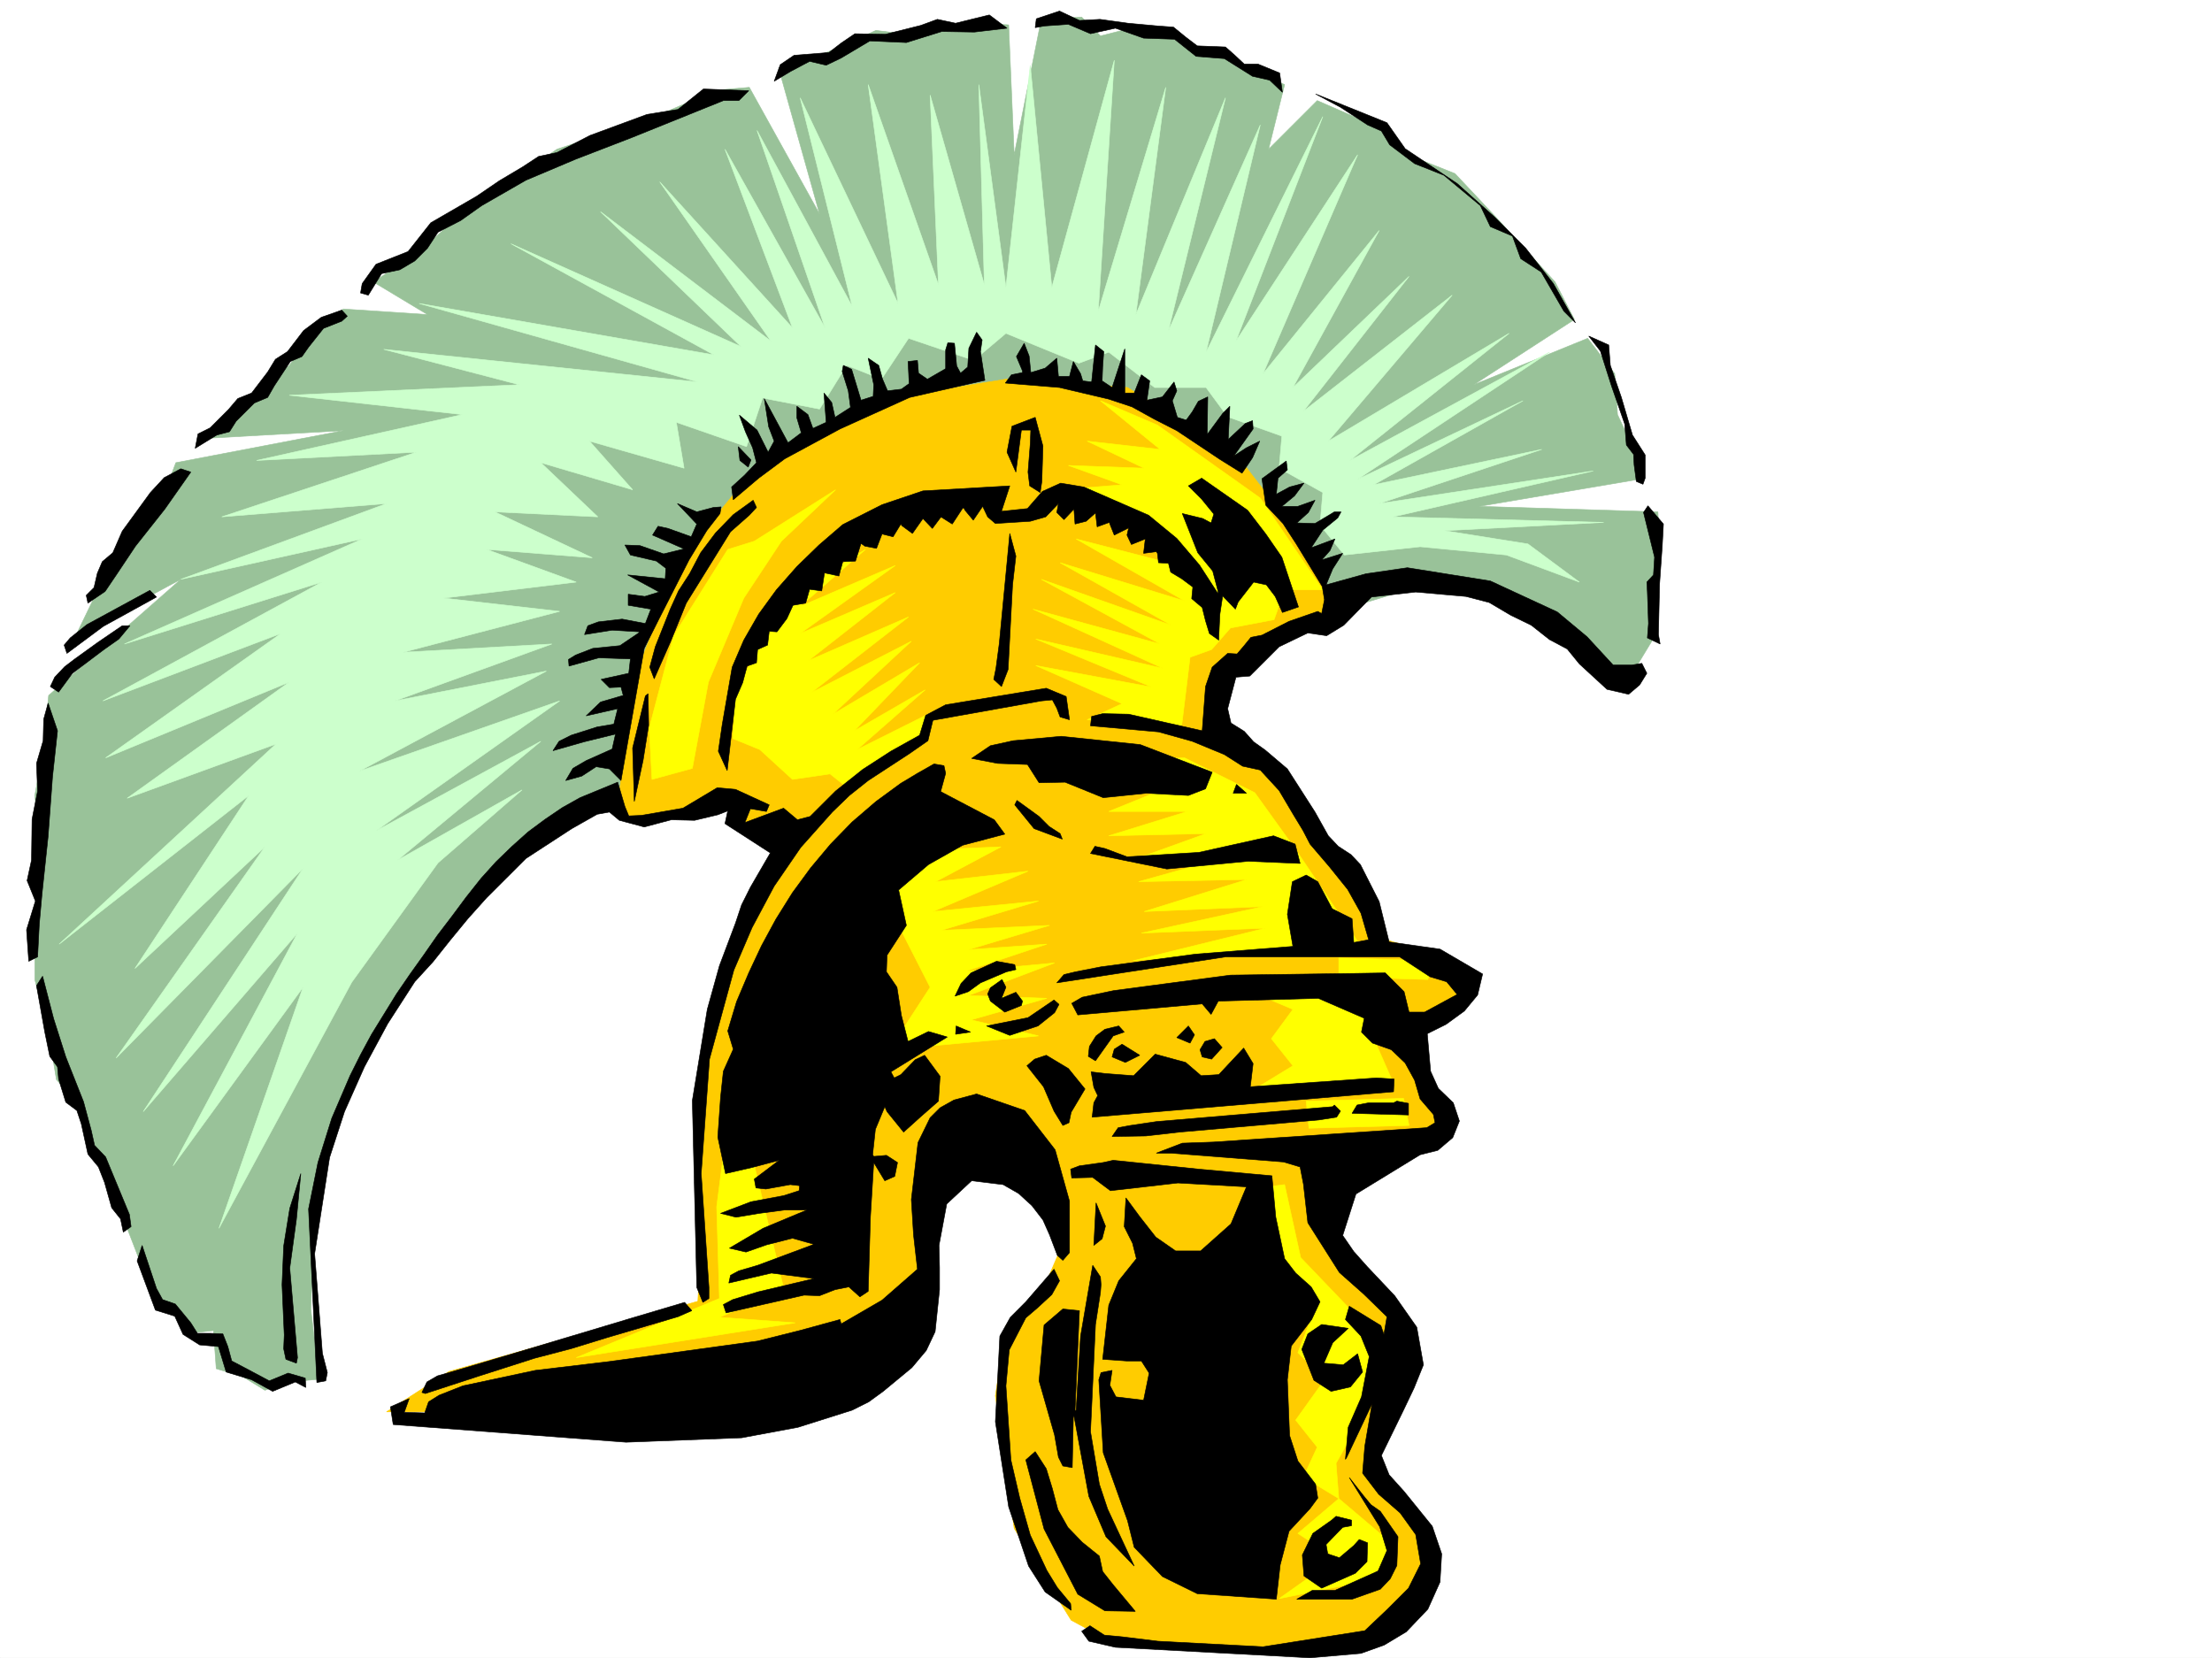
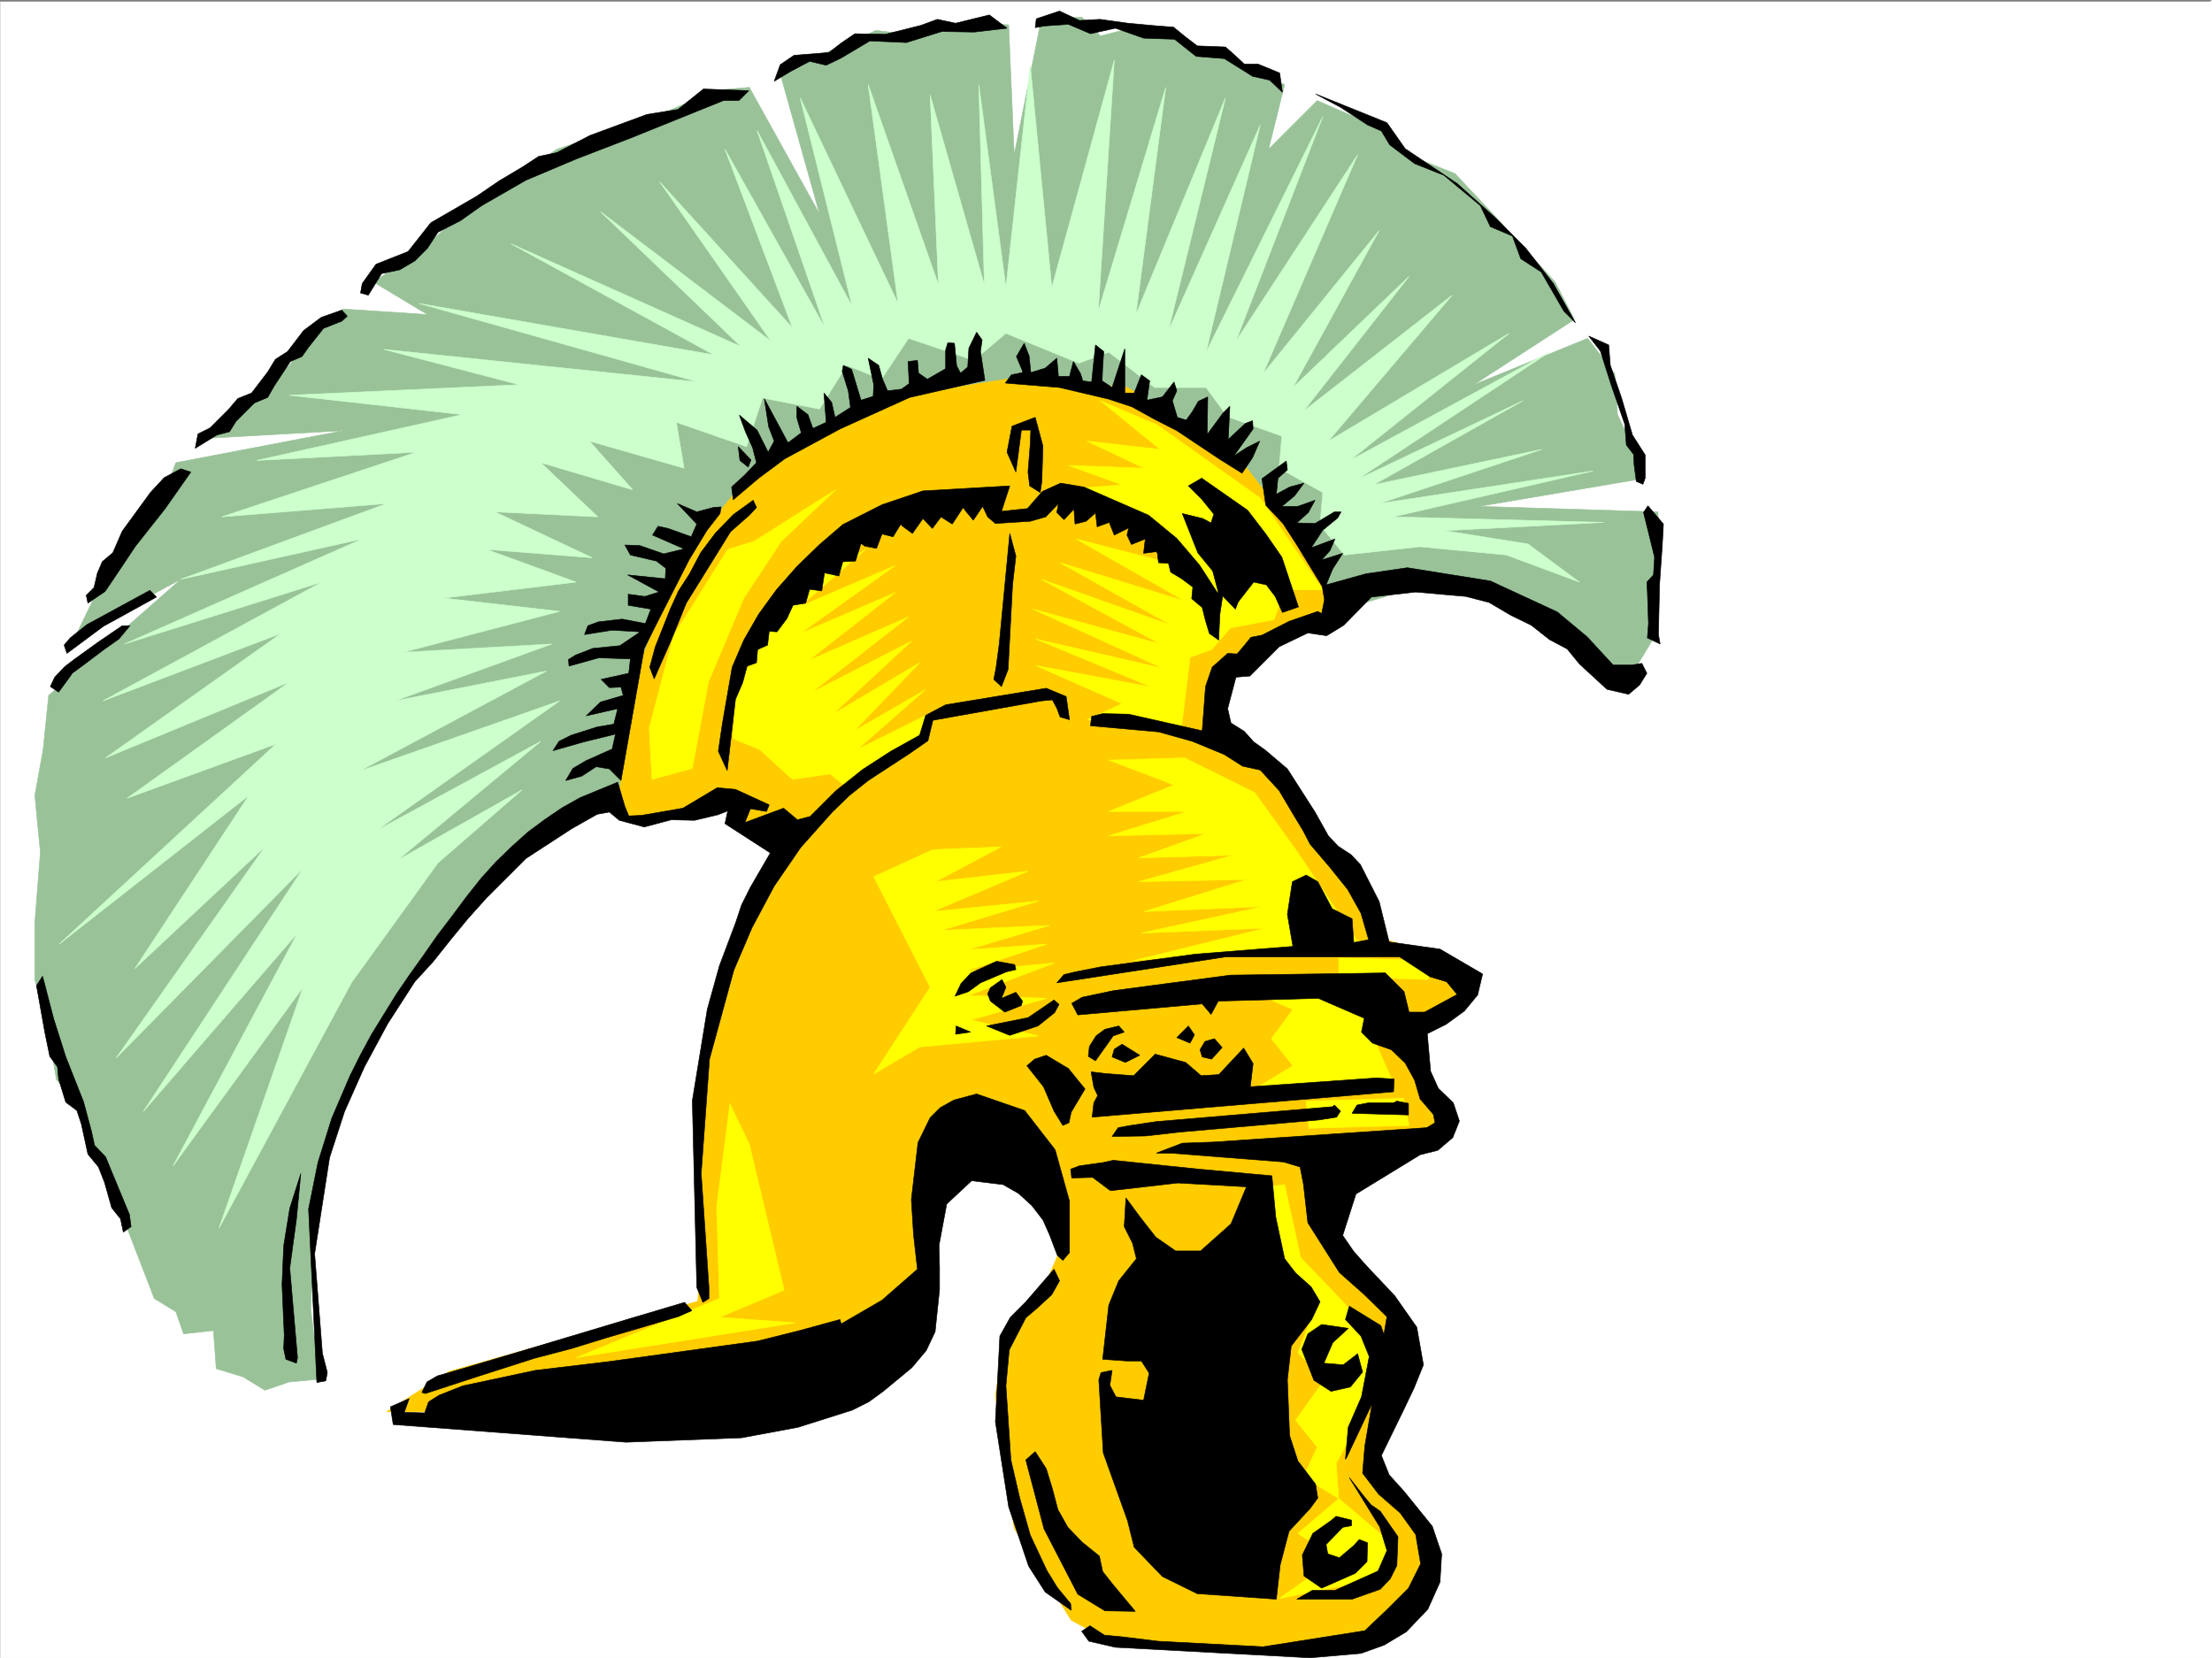
<svg xmlns="http://www.w3.org/2000/svg" width="2997.016" height="2246.668">
  <rect width="100%" height="100%" fill="#808080" stroke="none" />
  <defs>
    <clipPath id="a">
      <path d="M0 0h2997v2244.137H0Zm0 0" />
    </clipPath>
  </defs>
-   <path fill="#fff" d="M0 2246.297h2997.016V0H0Zm0 0" />
+   <path fill="#fff" d="M0 2246.297h2997.016V0Zm0 0" />
  <g clip-path="url(#a)" transform="translate(0 2.16)">
    <path fill="#fff" fill-rule="evenodd" stroke="#fff" stroke-linecap="square" stroke-linejoin="bevel" stroke-miterlimit="10" stroke-width=".743" d="M.742 2244.137h2995.531V-2.16H.743Zm0 0" />
  </g>
  <path fill="#99c299" fill-rule="evenodd" stroke="#99c299" stroke-linecap="square" stroke-linejoin="bevel" stroke-miterlimit="10" stroke-width=".743" d="M839.164 1074.078 655.59 1191.691l-153.586 215.715-73.43 191-7.508 175.25 11.262 95.13-40.469 3.753-32.96 11.223-29.247-17.989-36.675-11.222-3.754-51.688-40.47 4.496-10.476-29.953-29.25-17.984-36.714-95.129-47.934-110.106-17.988-58.417-29.95-32.961-10.52-62.91-18.726-72.649v-77.144l7.504-95.13-7.504-77.144 11.258-62.172 7.469-73.39L245 784.973l-142.363 76.402 40.468-83.91 72.688-91.38 22.484-59.155 227.012-43.442-186.586 10.48 65.965-62.167 47.191-36.715 40.47-54.664 32.96-21.738 113.898 7.507-73.43-44.183 62.169-40.469 44.222-40.43 142.364-98.882 132.59-44.184 83.945-35.973 44.184-3.715 95.171 171.532-55.445-197.766 66.664-21.703 65.18-29.207L1246 48.68l58.453-18.73 62.172 3.753 7.504 176.031 36.715-183.539 54.703-2.968L1491 48.68l44.223-11.223 88.406 25.453 72.683 32.965 44.184 18.727-21.7 87.625 65.923-65.922 83.91 36.715 29.246 32.96 73.43 29.208 58.414 62.167 77.183 84.653 26.239 50.906-136.383 88.406 154.367-62.91 36.676 47.934 3.754 55.406 25.492 54.7 3.754 32.96-216.535 36.676 241.992 7.508 3.75 62.172-3.75 39.683-3.754 65.926-40.43 66.664-109.402-88.406-150.613-50.906-131.848 39.683zm0 0" />
  <path fill="#fc0" fill-rule="evenodd" stroke="#fc0" stroke-linecap="square" stroke-linejoin="bevel" stroke-miterlimit="10" stroke-width=".743" d="m523.746 1912.969 84.649-54.664 337.16-95.13 3.754-73.39v-208.988l36.714-168.523 91.418-168.52-73.43-21.738-3.753-26.2-128.133 14.977-25.453-7.508-7.508-29.207 17.984-149.793 65.926-168.52 106.39-128.835 150.614-83.91 182.832-29.207 164.805 11.261 150.613 95.09 98.883 128.094 33 80.152-120.66 62.172-36.715 26.195-7.469 69.676 91.414 77.145 84.653 105.609 50.949 102.598 102.637 29.992 11.261 35.93-69.676 62.171 29.207 95.871 21.739 25.497-157.34 77.14-10.516 50.91 68.934 102.637 51.687 69.637-69.675 161.055 80.195 88.367 14.977 50.945-40.47 62.168-73.429 44.184-153.586 3.753-179.82-11.222-47.196-25.492-77.183-124.336-25.492-179.746 14.273-95.13 51.688-51.69 21.742-50.946-25.496-102.598-117.649-18.73-35.933 51.691 2.968 146.04-267.48 95.87-391.86 47.196zm0 0" />
  <path fill="#ff0" fill-rule="evenodd" stroke="#ff0" stroke-linecap="square" stroke-linejoin="bevel" stroke-miterlimit="10" stroke-width=".743" d="m1568.184 575.98 139.351 98.887 84.691 124.336h-51.73l-14.23 40.43-59.16 11.262-25.493 29.207-29.207 10.48-11.261 92.117-128.13-7.469 47.231-21.738-116.906-51.691 157.336 29.21-157.336-65.14 172.351 39.684-176.066-80.153 172.313 47.192-161.094-87.621 176.07 62.168-150.574-84.653 168.558 51.692-146.859-83.91 139.352 35.972-62.168-62.168-98.883-40.43 83.906-6.765-72.687-26.195 102.64 3.714-77.183-36.675 98.922 11.222L1491 543.02Zm36.714 450.903 95.168 47.195 55.446 77.145 83.91 124.336-304.2 26.238 179.82-44.223-168.597 6.762 164.844-35.969-161.09 6.762 139.352-43.438-146.82 2.97 128.09-35.93-128.09 3.75 91.375-32.961-131.844 2.972 106.39-32.96h-106.39l88.406-35.934-88.406-33.703zm242.028 347.558 40.43 92.121-183.536 6.766 47.938-29.246-29.207-36.676 29.207-39.726-44.223-18.692 139.39-7.508zm54.664 113.859-131.844 3.716 3.75 36.714 135.602-3.753zm-87.664-190.257v25.453l120.664 3.754 7.469-25.453zm-73.43 307.09 21.742 98.883 98.922 103.343 11.223 65.18-62.172 110.106 3.715 47.937 73.43 62.168-29.208 47.938-125.117 25.453 77.18-54.664-51.727-33.704 55.442-47.191-47.934-29.21 18.727-40.47-29.207-36.675 39.687-55.442-36.715-35.933 18.727-47.938-36.715-44.223-29.207-131.804zm-751.5-109.363-17.95 139.312 3.716 124.34-194.051 80.156 296.73-47.195-102.68-7.469 87.665-36.715-47.195-197.726zm274.988-344.547 92.16-3.715-88.406 47.152 125.121-14.23-128.875 54.699 143.106-14.23-131.844 39.687 146.82-6.727-110.105 32.961 106.39-7.507-110.144 36.714 120.625-11.261-116.871 44.222 106.39 3.715-102.675 29.207 91.414 21.742-161.09 14.973-62.168 36.715 76.399-117.613-76.399-149.79zM992.75 1000.688l36.715 14.972 44.223 40.43 50.945-7.465 18.73 14.973 106.39-62.91 7.509-32.961-95.914 47.933 92.16-80.894-95.914 55.441L1246 898.051l-117.613 69.676 106.39-98.887-135.636 69.676 131.882-102.637-135.597 59.2 117.613-92.122-128.875 55.406 128.875-92.12-128.875 55.405 88.406-77.144-106.39 65.922-69.676 124.34zm-6.727-256.184-73.43 116.871-32.96 125.078 3.754 69.637 54.66-14.973 21.742-116.832 47.973-113.86 50.949-77.144 73.43-69.636-110.145 69.636zm0 0" />
  <path fill="#cfc" fill-rule="evenodd" stroke="#cfc" stroke-linecap="square" stroke-linejoin="bevel" stroke-miterlimit="10" stroke-width=".743" d="m1821.434 752.012 102.636-11.223 116.91 11.223 98.883 36.715-69.675-51.692-113.157-17.984 215.793-11.223-285.469-7.508 271.239-62.168-289.965 44.184 220.289-73.39-227.758 47.933 202.305-113.86-224.043 106.391 259.973-172.273-270.454 146.781 215.754-172.273-245 146.078 167.856-197.77-201.559 157.3L1909.098 374.5l-157.34 150.574 116.87-212.742-157.339 194.012 128.133-296.61-164.848 252.391 117.653-304.082-158.121 319.094 73.43-307.871L1583.16 447.89l77.184-315.301-121.367 293.601 40.468-307.836-91.418 303.34 21.704-340.054-84.653 307.836-29.207-301.11-32.96 301.11-36.716-274.875 7.465 271.16-73.43-256.926 11.262 256.926-95.168-271.16 40.469 296.613-132.629-278.625 70.418 282.379-128.871-238.2 92.156 267.407-135.597-241.95 91.418 241.95L893.862 246.41l150.614 215.715-230.805-175.25 190.34 182.754-311.707-139.313 274.988 150.536-399.367-69.637 377.629 106.351-425.563-44.183 183.574 47.937-311.707 14.235 234.524 26.195-278.746 62.168 216.539-11.223-263.73 87.625 223.3-17.984L245 784.973l245.742-54.703-322.144 142.324 267.484-83.867-296.73 161.011 241.285-91.375-237.532 168.52L391.86 924.285l-219.546 157.3 201.562-73.429-293.719 271.157 257.004-201.481-154.328 234.441 176.066-164.765-201.558 286.094 253.25-256.887-216.535 329.535 209.027-241.914-168.559 315.344 176.067-241.953-113.899 326.566 179.82-333.29 116.91-161.796 113.86-98.883-168.562 95.13 194.054-161.013-223.3 121.325 248.754-176.028-271.196 95.133 253.25-135.562-205.316 40.43 212.785-77.145-201.562 11.222 212.039-55.406-157.336-17.984 179.82-21.7-121.367-44.222 143.105 11.262-131.883-62.172 139.391 6.726-77.184-73.39 124.375 36.715-58.453-65.922 128.133 36.675-10.48-62.168 95.129 32.961 21.742-65.886 77.183 14.976 36.715-59.195 47.192 18.727 36.714-55.403 88.407 29.95 43.48-36.715 98.883 40.468 40.469-14.976 62.168 47.937h69.675l29.247 39.688 73.43 26.195-3.75 43.441 59.194 32.961-3.753 44.223zm0 0" />
  <path fill-rule="evenodd" stroke="#000" stroke-linecap="square" stroke-linejoin="bevel" stroke-miterlimit="10" stroke-width=".743" d="m1435.555 14.977 26.98 12.746 27.723-1.528 38.199 5.282 40.469 3.714 20.996 1.524 16.46 13.449 15.759 12.004 19.472.742 18.73.746 12.747 11.258 12.746 11.965h18.73l29.208 12.004 3.753 26.199-17.246-16.46-23.222-5.243-38.203-23.965-38.239-3.012-29.207-23.226-41.957-1.485-38.2-13.492-33.741 7.508-29.953-12.746-32.215 2.23-12.75 2.266 1.527-12.004zm-95.129 5.238 23.969 17.984-44.223 5.242-44.184-.742-47.972 14.973-49.426-2.227-38.98 23.184-20.216 9.738-22.484-5.242-25.492 13.492-22.48 13.488 8.25-22.48 18.726-12.71 47.234-3.75 16.461-12.75 18.727-12.708 41.215.742 47.972-12.004 22.446-8.25 24.75 5.282zM953.063 120.586l61.425 2.266L1001 136.305h-20.957l-38.984 15.754-85.395 34.449-75.695 29.207-67.41 28.465-59.942 34.445-28.504 20.215-30.691 15.758-14.235 21.703-17.242 17.242-20.254 11.965-24.71 5.238-17.985 29.207-10.48-2.969 2.226-12.75 18.73-26.195 43.481-17.242 30.73-38.945 62.172-35.973 30.73-20.957 31.477-18.727 21.7-14.234 24.75-5.238 44.926-23.227 77.183-28.465 41.957-6.726zm829.429 6.762 57.672 23.187 38.98 15.758 24.711 35.191 70.422 47.192 50.203 44.926 42.7 42.699 37.457 47.933 29.988 53.176-15.719-15.715-30.73-53.175-27.723-17.989-11.262-30.691-29.949-12.75-13.492-28.465-49.461-41.172-39.684-15.758-33.746-25.453-11.218-18.726-18.73-8.25-36.716-23.97zM463.023 420.207l7.508 8.211-7.508 6.766-24.71 9.734-20.215 25.457-8.996 12.746-15.754 6.723-21.703 32.96-8.993 15.72-17.984 7.507-24.75 24.711-8.996 14.235-17.203 4.496-29.246 17.984 3.754-19.473 16.5-8.25 24.71-24.71 12.747-14.973 18.73-7.508 21.738-28.465 10.48-17.203 16.462-10.52 21.738-28.464 23.969-17.946zm860.161 29.953 7.507 10.477-2.27 15.718 4.497 29.247 1.488 9.738-101.894 23.183-94.39 42.7-74.915 40.468-35.23 26.196-34.485 29.207-2.23-17.203 17.246-15.758 16.46-17.203-5.241-20.215-9.735-21.738-8.25-22.485 23.969 20.254 15.016 29.95 8.21-14.973-7.468-19.473-5.985-38.2 32.22 59.9 17.948-13.49-5.984-20.214v-15.719l14.976 11.223 6.762 18.73 17.988-8.25-3.011-39.687 10.48 12.746 4.496 20.215 20.996-13.488-3.011-22.446-8.25-26.234 1.527-8.25 11.219 5.238 12.746 41.953 16.5-5.238.746-15.719-7.508-35.972 14.23 9.738 5.243 18.727 6.762 15.757 18.73-2.265 10.477-7.508-.743-16.461-.742-13.492 12.746-1.485 1.489 17.243 12.003 8.21 24.711-14.23v-25.457l3.008-9.734 8.957.742 3.008 30.695 5.242 9.774 9.735-8.25 1.523-25.493zm829.429 5.238 26.977 12.004 2.23 27.684 14.973 43.437 15.016 50.95 17.203 26.976v31.438l-2.969 8.25-8.996-3.754-3.008-22.48-.746-14.196-9.734-12.746-2.27-28.465-17.945-51.691-15.016-47.192zm-764.992 9.735 6.723 17.242 2.27 22.445 19.472-5.98 15.758-13.492 2.226 24.71h14.977l5.238-20.214 9.774 16.5 2.972 9.738 12.004 1.484 5.238-50.164 11.223 8.953-1.484 20.254-.742 19.473 13.488 8.992L1524 472.641v59.902h12.707l9.738-24.711 11.258 8.25-3.75 26.195 20.996-4.496 15.719-20.215 3.75 12.004-6.02 13.45 6.766 22.484 12.004 3.754 8.21-11.262 8.25-14.23 12.747-5.985-.742 50.95 20.957-28.465 9.734-9.739-2.226 44.926 23.222-21.7 9.739-3.753.742 11.223-26.2 36.714 17.208-11.222 17.984-8.992-9.734 22.441-14.235 20.996-29.988-18.726-29.207-19.473-29.211-19.473-30.73-15.718-29.95-16.5-31.476-10.477-66.707-15.719-73.43-6.023 8.25-11.219 14.977-3.012v-2.23l-8.211-19.469zm14.973 100.371 10.48 38.941-1.484 47.938-2.23 14.976-14.231-8.992-2.27-18.691 3.012-38.2.742-18.73h-12.746l-7.469 56.93-12.004-26.98 6.727-35.188zm0 0" />
  <path fill-rule="evenodd" stroke="#000" stroke-linecap="square" stroke-linejoin="bevel" stroke-miterlimit="10" stroke-width=".743" d="m1000.258 605.191 17.242 17.985-3.754 9.734-11.262-8.992zm742.508 19.469 1.484 12.004-12.707 11.223-2.266 21.738 17.985-9.734 19.472-5.239-12.746 17.203-17.207 14.23h21.703l23.223-8.249-8.992 16.504-15.719 14.23 24.711.743 26.238-15.72h8.993l-4.497 8.212-20.215 16.5-15.757 23.968 32.218-12.003-6.726 15.757-11.258 12.707 28.504-8.992-13.492 20.996-8.992 21.703 53.918-14.976 56.226-8.211 112.375 17.945 90.672 41.957 40.43 33.703 35.23 38.2h25.492l13.45-2.227 6.765 13.45-9.738 15.757-14.973 12.707-29.246-6.726-37.46-34.446-16.462-20.215-24.007-12.746-24.711-19.472-27.72-13.489-29.21-17.246-31.473-8.21-68.191-6.02-59.942 6.765-37.457 38.2-23.226 14.234-25.492-3.754-38.942 18.727-26.98 26.98-12.746 12.707-18.73 1.524-11.223 42.66 4.496 19.472 17.988 11.258 12.707 14.235 15.758 11.222 29.949 25.453 37.457 58.454 17.988 32.18 13.489 14.234 17.242 11.257 12.75 13.493 25.453 50.164 13.488 54.66 68.934 9.738 57.71 33.703-6.761 28.465-17.988 21.738-24.711 17.989-25.492 12.707 4.496 50.945 10.515 23.227 20.215 19.472 8.25 24.711-8.992 22.485-20.254 17.203-23.969 6.02-86.918 53.175-17.945 56.148 14.973 21.739 17.988 20.215 37.457 39.687 29.95 42.7 8.995 50.945-12.71 31.476-14.27 29.95-29.95 61.425 10.477 26.2 20.254 22.48 38.2 47.195 12.75 37.418-2.27 38.2-16.461 36.714-29.246 30.695-29.953 17.985-31.473 11.262-68.934 5.984-263.73-14.235-35.973-8.25-9.734-13.488 11.223-7.469 19.507 12.708 23.97 2.269 48.679 5.98 142.363 7.508 137.867-21.738 29.988-28.465 29.211-29.21 16.461-32.962-6.726-39.683-20.996-29.211-29.207-25.453-21.743-28.465 3.012-36.715 29.988-175.285-31.472-30.692-32.961-29.21-42.738-67.407-5.98-52.433-4.5-23.227-22.481-6.723-152.844-12.004h-19.469l35.188-13.492 41.996-1.484 289.183-19.473 11.258-6.722-2.265-11.262-17.989-20.957-7.464-25.496-12.75-23.184-18.727-17.988-25.492-8.992-14.977-14.977 3.754-18.726-62.207-26.98-135.601 3.753-9.735 17.984-12.004-14.23-168.558 14.976-8.25-15.718 14.23-8.25 42.695-8.992 158.121-20.961 164.81-2.266 44.964-.742 25.492 25.453 6.727 27.723h20.996l44.183-23.97-14.234-17.202-22.48-6.766-41.211-26.941h-236.008l-228.5 35.191 9.734-11.223 15.719-3.753 34.484-6.762 128.094-17.207 131.883-10.477-7.508-43.441 6.766-44.223 18.73-8.992 15.715 8.992 19.473 36.715 26.98 13.492 2.266 32.219 20.215-3.754-10.477-35.973-17.988-32.18-24.711-30.734-26.235-30.691-9.738-18.73-12.746-20.997-19.469-32.921-25.496-27.723-23.969-5.238-24.71-15.758-43.477-17.946-45.711-12.746-92.156-8.254 1.523-12.707 14.977-3.754 35.226.747 99.63 22.48 4.495-59.941 8.992-26.196 20.997-18.73 12.75.746 8.953-10.48 9.773-12.004 14.977-2.973 36.714-18.727 38.942-13.492 5.242 3.012 3.754-18.727-2.973-17.988-35.23-57.672-17.985-27.722-23.226-24.711-5.238-35.973zM245 635.18l13.488 4.496-35.226 50.164-39.688 50.168-25.492 38.199-15.719 23.227-23.226 15.757-2.266-10.52 10.516-10.476 4.496-19.472 6.726-15.72L152.844 749l12.746-29.207 38.2-52.434 18.73-20.214zm0 0" />
  <path fill-rule="evenodd" stroke="#000" stroke-linecap="square" stroke-linejoin="bevel" stroke-miterlimit="10" stroke-width=".743" d="m1628.125 647.887 62.207 43.441 24.71 32.219 21.74 31.473 22.484 67.41-21.739 7.468-9.738-21.703-12.004-15.754-17.242-3.714-20.957 26.937-3.754 9.738-17.242-17.949-3.754 24.711-1.488 30.695v4.496l-12.746-8.992-5.239-17.203-4.496-17.988-14.234-12.004 1.527-15.719-15.015-11.219-14.977-8.996-3.008-12.004-13.492-.742-1.484-12.746-1.485-2.226-17.246 2.226 2.27-19.472-18.77 7.507-5.98-12.746 2.265-9.734-19.507 9.734-5.985-14.976-.742-2.227-16.5 5.98-2.23-18.726-12.747 11.219-14.972 3.754-1.489-20.215-13.488 14.234-9.734-9.734 2.226-12.004-17.242 17.984-20.957 5.98-47.234 3.013-10.477-8.993-6.726-14.234-12.746 18.73-11.223-13.488-1.524-2.973h-1.488l-14.23 21.7-14.235-8.993h-1.523l-11.223 14.977-12.746-13.45-14.23 20.216-14.235-10.48-1.484-2.27-10.52 17.246-14.976-3.754-7.465 19.469-15.758-3.008-5.242-3.715-7.504 23.969-15.719.742h-1.488l-5.238 19.473-17.242-3.754-2.27-.743-3.754 24.711-16.46-2.23-5.24 18.73-17.241 2.97-8.25 17.987-13.492 17.985-10.477-.742-2.23 18.691-13.489 6.02-1.523 17.949-12.707 4.496-6.024 22.48-9.734 22.485-11.223 96.613-12.004-26.234 5.239-35.934 13.492-77.887 15.754-36.715 20.215-35.191 23.968-32.96 27.723-31.474 29.988-29.21 32.219-27.72 53.176-26.94 55.445-18.731 117.653-6.762-11.262 34.485 35.23-3.754 20.215-23.223 24.75-11.223 31.438 5.239 87.699 38.199 38.199 31.437 30.695 35.973 24.75 38.2.743-1.524-7.508-28.465L1622.883 749l-20.996-53.176 27.722 6.766 11.262 5.98 3.754-12.004-16.5-20.214-17.988-17.985zm-607.652 29.949 4.496 9.777-9.738 10.477-25.454 22.445-59.941 96.656-20.996 51.649-22.48 50.95-5.985-15.72 7.508-27.722 20.215-50.946 11.222-24.71 15.012-23.227L949.309 749l20.214-26.941 23.97-24.711zm0 0" />
  <path fill-rule="evenodd" stroke="#000" stroke-linecap="square" stroke-linejoin="bevel" stroke-miterlimit="10" stroke-width=".743" d="m917.832 682.336 26.238 11.258 22.48-5.98 10.481-.782-1.484 8.992-17.988 23.227-24.008 39.683-20.215 39.727-20.215 39.687-20.254 40.43-31.472 179.04-15.72-15.759-17.988-2.972-19.468 12.707-21.742 6.023 9.738-16.5 17.984-10.48 35.23-15.719 4.497-20.215-42.7 10.48-41.992 11.965 8.25-12.707 16.5-8.25 35.192-11.222 22.48-3.754 5.278-20.996-42.735 9.734 19.473-18.687 30.73-8.996-3.007-11.258-15.72.742-11.222-11.223 37.457-8.25 2.23-19.472-42.699-1.485-40.468 11.223-.743-8.957 9.739-6.02 23.222-8.992 36.715-3.715 25.492-17.242 1.489-1.488-37.457-2.266-37.461 5.98 4.5-11.964 14.23-5.238 32.219-3.754 31.477 5.98 7.468-19.469-30.695-5.242v-14.972l22.441 3.007 19.512-6.02-42.734-23.187 50.945 5.242.781-14.234-12.746-9.734-35.226-8.25-7.47-13.492 20.216.746 32.218 11.257 27.723-6.761-42.7-18.73 7.47-11.966 13.488 2.973 31.477 11.262 7.507-17.246zm1314.934 3.008 20.996 24.71-1.524 28.466-3.715 53.175-1.523 68.153 2.266 12.746-17.243-8.25 1.485-19.473-1.485-42.695-.742-13.45 8.992-9.738 1.485-23.968-14.973-60.68zm-864.617 37.461 8.25 30.691-4.497 38.945-6.023 114.602-8.992 23.223-10.477-9.735 3.008-14.976 4.496-33.703zm-1165.102 77.14 8.992 8.996-20.215 11.22-51.73 28.464-49.422 36.715-3.754-11.258 8.25-9.738 22.484-17.946 42.696-23.226zm-37.457 47.938h10.476l-14.972 17.988-20.215 14.23-42.738 32.18-18.73 25.492-11.22-7.507 5.98-12.707 13.493-14.23 12.746-9.74 32.219-23.222zm1251.98 84.652 26.98 11.223 4.497 31.472-12.707-3.75-4.496-12.003-6.024-11.223-14.976 1.484-146.86 26.239-6.722 27.68-24.75 17.245-56.188 36.715-25.453 20.215-23.227 22.48-42.738 47.938-35.969 52.434-29.953 56.148-24.71 57.672-33 120.621-11.223 155.031 10.48 154.29v14.976l-8.21 5.238-8.25-20.215-6.024-253.171L958.3 1367.68l16.46-59.16 21.743-57.672 8.25-24.711 12.004-23.969 26.937-46.45-61.425-39.687 3.753-17.242-13.488 5.238-31.476 7.508-31.477-.742-36.715 9.734-33.703-8.992-13.488-11.222-16.5 2.972-34.45 19.473-62.167 40.469-53.215 53.175-25.492 28.465-23.97 29.207-23.226 29.207-24.71 26.98-36.716 56.93-31.476 58.415-26.977 60.644-20.214 62.168-20.254 130.36 10.515 134.816 6.727 26.199-2.23 11.258-12.005 2.23-11.218-235.187 12.707-62.91 18.726-59.942 24.75-57.672 14.235-28.464 14.976-27.684 33.742-54.7 17.946-26.199 18.73-26.234 18.77-26.941 19.468-25.492 19.473-26.196 20.215-25.496 20.254-22.441 21.7-20.996 21.741-19.473 23.223-17.203 23.226-15.758 23.97-13.453 50.984-20.996 9.738 32.96 5.238 12.747 17.203-.742 56.227-9.735 46.453-27.722 24.71 2.23 45.708 20.996-3.754 8.953-21.7-3.715-7.507 18.73 52.434-19.472 18.726 15.719 17.246-4.496 34.485-34.45 36.675-29.206 38.239-24.75 38.945-21.7 8.25-26.98 26.98-14.23zm0 0" />
-   <path fill-rule="evenodd" stroke="#000" stroke-linecap="square" stroke-linejoin="bevel" stroke-miterlimit="10" stroke-width=".743" d="m878.11 940.004.78 42.695-7.507 47.196-12.004 56.187-2.23-72.648 17.246-70.418zM65.18 952.75l12.746 37.457-6.766 62.168-5.98 80.898-8.25 77.887-3.715 41.176-2.266 44.219-12.004 5.984-2.972-42.7 11.964-38.94-11.222-27.723 5.98-27.723.746-55.402 7.508-38.203-1.488-37.457 8.992-30.735.746-29.207zm1372.644 44.926 107.133 11.261 97.398 37.418-8.992 22.481-23.226 8.996-56.93-3.012-58.453 6.02-51.691-20.996-35.227.742-15.719-24.711-40.469-1.484-35.191-6.766 25.453-17.203 30.735-6.766zm-172.351 37.457 13.488 2.27 2.27 10.476-6.766 24.71 72.687 38.204 14.23 19.473-56.929 14.972-46.45 26.239-40.468 34.445 10.48 47.937-26.199 40.43-.78 22.48 14.269 20.958 5.984 38.203 8.992 35.23 27.723-13.492 25.453 7.469-76.402 47.195 4.496 8.25 8.996-4.496 19.469-20.215 12.75-6.023 20.957 28.465-2.23 33.703-23.97 21-23.222 20.957-22.485-27.723-3.011-6.727-12.746 30.696-3.754 34.484 1.527 2.23 17.203-1.488 15.016 9.739-3.754 18.726-13.492 5.984-14.973-24.71-4.496 74.132-2.27 76.403-.742 23.969-11.222 7.503-15.016-13.488-18.727 3.754-20.957 8.211-21-.742-105.644 23.969-3.715-11.223 12.707-6.727 34.484-10.515 75.66-17.95-57.671-7.503-57.715 13.488 2.27-10.48 11.222-6.02 25.492-7.469 38.2-14.234 38.203-14.23-29.207-8.25-35.231 8.992-27.723 9.738-22.48-5.242 45.707-26.977 59.195-24.711h-30.73l-33.703 4.496-31.477 5.238-20.957-5.238 41.211-15.719 44.184-8.25 20.996-6.726.742-6.762-12.746-1.488-32.961 5.984-13.492-1.488-2.227-12.004 33.703-25.453-36.715 9.734-35.972 8.25-10.477-49.422 3.754-53.957 3.754-35.191 13.45-29.95-7.47-24.71 11.965-39.727 16.5-38.941 17.242-36.715 19.473-35.934 22.485-35.972 24.71-33.703 26.977-32.18 29.207-29.992 32.219-27.68 33.746-24.71 22.48-13.493zm409.843 27.722 13.493 11.965h-17.989zm-297.433 21.7 29.953 21.742 13.488 13.488 15.016 9.734 2.969 7.47-38.2-14.231-26.234-32.18zm347.64 47.937 29.247 11.262 6.722 26.195-70.418-2.969-110.144 10.477-103.418-20.996 6.02-9.734 13.491 3.007 29.95 11.223 97.398-5.98zm0 0" />
  <path fill-rule="evenodd" stroke="#000" stroke-linecap="square" stroke-linejoin="bevel" stroke-miterlimit="10" stroke-width=".743" d="m1350.16 1302.54 24.715 4.495 1.523 6.727-12.746 3.008-35.23 14.976-16.461 11.965-17.984 6.02 8.21-17.243 13.489-14.23zM57.71 1322.754l14.977 57.672 16.461 51.691 24.008 60.684 10.477 38.941 4.496 20.215 14.976 15.719 32.22 77.887 2.269 16.5-10.52 7.468-3.754-17.945-11.965-14.977-9.734-34.488-8.25-20.957-14.234-17.242-8.992-41.172-5.98-17.988-15.017-11.219-9.738-31.477-1.484-16.46-10.477-14.235-6.765-32.96L49.46 1335.5Zm1299.919 4.496 5.281 10.477-6.023 14.976 19.511-8.21 8.954 11.964-1.485 5.984-22.484 8.993-19.473-14.977-3.75-9.734 3.75-8.25zm70.461 27.723 6.723 5.98-5.981 11.223-22.484 17.984-38.2 12.746-31.476-12.746 56.187-11.219zm-132.63 35.187 19.474 8.25-20.215 3.012zm220.29 0 7.469 8.25-14.977 5.242-23.969 33.703-9.734-5.984 1.484-13.488 8.996-14.23 12.004-8.997zm94.387 0 8.25 12.004-5.98 11.223-17.989-7.508zm35.23 17.246 10.48 11.965-14.234 15.754-12.746-3.008-2.973-9.738 6.727-11.219zm-125.121 7.465 23.969 14.977-19.473 9.734-17.984-7.465 2.973-10.48zm0 0" />
  <path fill-rule="evenodd" stroke="#000" stroke-linecap="square" stroke-linejoin="bevel" stroke-miterlimit="10" stroke-width=".743" d="m1685.055 1420.113 12.746 20.996-3.754 31.438 170.828-11.965 24.008 1.484-.781 17.243-408.325 34.449 2.23-19.473 5.278-9.734-5.277-11.223-3.715-20.996 18.73 2.266 38.942 2.972 29.207-29.207 41.21 11.219 21 17.988 23.966-1.484zm-267.485 9.735 29.989 17.988 22.484 27.719-18.73 31.476-3.008 14.235-8.25 3.71-11.965-19.468-14.234-32.961-22.481-28.465 10.477-8.957zm-94.386 52.433 65.18 22.48 41.21 53.18 19.473 69.676v69.637l-8.992 10.476-7.47-6.722-10.519-27.723-8.992-20.215-14.976-19.472-17.985-16.461-20.957-12.004-42.699-5.239-33.742 31.438-10.48 56.184.746 29.953v29.988l-5.985 56.93-12.004 25.453-19.472 23.226-38.942 32.18-19.512 14.23-22.484 11.262-73.43 23.227-76.398 14.23-156.598 5.985-315.418-23.97-3.754-23.968 25.453-11.223-6.726 18.692 27.723.781 5.242-15.015 14.23-8.954 32.219-12.746 98.14-20.957 100.41-12.004 200.817-27.722 56.93-14.23 54.7-14.977 1.487 5.98 55.442-32.176 47.976-41.957-5.277-46.449-2.973-47.937 8.993-77.145 16.46-33.703 13.493-13.488 18.726-10.48zm569.414 9.735 15.758 3.011v15.72l-76.442-2.231 6.762-11.22 15.719-3.01h33.707zm-84.653 5.281 8.25 8.21-5.238 8.25-23.969 3.755-188.816 16.46-45.707 5.239-45.707.742 8.25-11.965 16.46-3.011 35.231-5.239 239.016-20.215zm-299.703 74.875 116.13 12.004 98.921 8.992 5.238 56.148 11.965 56.188 15.016 19.473 20.957 18.726 12.004 20.215-11.262 23.969-27.719 35.972-5.242 45.668 3.012 75.66 11.222 34.446 24.008 31.476 2.969 18.727-10.477 14.234-28.464 30.692-12.004 45.71-5.239 46.41-107.136-7.468-47.192-23.223-38.242-39.687-8.992-35.973-32.961-92.12-5.98-98.884 3.007-9.734 14.977-2.973-3.012 20.215 8.25 15.719 37.457 4.496 7.508-36.715-10.516-16.46h-20.214l-32.22-2.27 8.25-73.39 13.489-32.962 23.969-29.95-5.238-20.956-11.262-22.485 2.27-38.94 18.726 25.452 21.738 27.723 26.942 18.726h33.742l41.21-36.714 20.962-50.165-92.903-5.238-91.418 10.477-23.964-17.985-28.465.743-1.489-11.965 11.965-4.496 32.219-4.496zm-1100.664 17.984-5.98 62.172-8.996 65.922 10.48 121.328-1.484 7.508-14.235-5.281-3.011-14.23.785-18.692-.785-17.242-2.227-50.95 2.227-52.43 8.25-50.91zm0 0" />
-   <path fill-rule="evenodd" stroke="#000" stroke-linecap="square" stroke-linejoin="bevel" stroke-miterlimit="10" stroke-width=".743" d="m1485.02 1629.844 12.746 31.476-4.496 17.203-11.262 8.993zm-1292.454 57.672 19.473 58.418 8.25 15.011 17.242 5.985 20.957 25.453 8.996 14.234h17.243l17.203.742 6.765 17.243 5.239 19.472 15.718 8.25 35.23 18.727 25.493-10.516 23.227 6.766.742 12.707-14.235-7.469-30.73 12.707-28.465-15.719-34.488-10.48-10.477-34.445-25.457-2.27-22.48-14.23-11.262-24.711-26.195-8.211-24.75-66.664zm1287.958 26.98 10.476 15.719.781 10.476-.781 10.52-6.727 43.441-6.761 145.293 12.004 71.164 11.218 33.703 15.016 32.22 20.957 44.925-38.2-39.688-23.226-54.699-20.215-109.363-.78 1.523-1.485 68.895-12.746-2.227-5.985-12.003-5.238-29.954-20.996-73.39 6.762-75.656 25.457-21.739 22.48 2.266-5.98 135.559 1.484-.743 6.02-100.367zm0 0" />
  <path fill-rule="evenodd" stroke="#000" stroke-linecap="square" stroke-linejoin="bevel" stroke-miterlimit="10" stroke-width=".743" d="m1428.09 1719.734 7.465 15.72-10.477 18.73-19.473 17.984-15.757 13.488-22.442 43.442-4.496 48.68 6.723 100.37 12.004 51.688 14.234 50.168 22.48 47.937 14.235 23.223 17.984 21.742.742 8.953-35.226-24.71-22.484-35.192-26.977-80.156-17.988-115.344 6.023-116.086 14.23-25.457 20.958-20.996zm-500.52 44.926 9.735 11.262-18.727 8.21-96.656 28.466-48.68 14.976-48.719 12.746-74.918 23.97-73.43 23.968-4.495-1.488 6.726-14.23 14.274-8.25 33.703-9.74 75.656-22.48 74.957-22.445 74.914-22.48zm900.59 5.242 42.734 26.235 15.72 45.668-14.231 34.488-16.461 32.18-31.477 66.664-1.523 2.27 3.75-43.442 17.988-41.211 10.477-54.664-11.219-27.719-20.996-22.484zm0 0" />
  <path fill-rule="evenodd" stroke="#000" stroke-linecap="square" stroke-linejoin="bevel" stroke-miterlimit="10" stroke-width=".743" d="m1790.703 1794.652 35.969 5.239-20.957 19.472-12.004 27.723 26.238 2.227 19.473-14.977 6.723 24.71-16.461 20.216-26.235 5.984-23.226-14.977-16.461-41.913 8.21-20.997zm-388.109 172.274 14.976 23.187 8.25 26.977 7.508 28.465 13.488 23.968 19.473 20.215 23.227 18.73 4.496 20.958 14.23 17.984 29.992 35.973-41.21-.742-36.715-22.485-45.711-88.402-24.75-93.606zm425.566 35.191 18.766 23.965 10.48 12.75 12.746 8.953 23.97 34.484-1.524 38.946-8.957 17.945-13.489 14.234-38.238 13.489h-74.918l21-11.965h30.691l58.454-26.234 12.003-27.684-9.773-32.219zm0 0" />
  <path fill-rule="evenodd" stroke="#000" stroke-linecap="square" stroke-linejoin="bevel" stroke-miterlimit="10" stroke-width=".743" d="m1810.21 2054.547 20.962 5.242v7.469l-11.965 2.265-22.484 23.227 2.23 12.707 15.758 5.277 19.469-16.5 7.468-8.25 11.262 4.496-.742 25.497-15.758 15.714-45.707 20.215-23.969-16.46-2.23-28.466 14.234-29.207 25.453-17.984zm0 0" />
</svg>